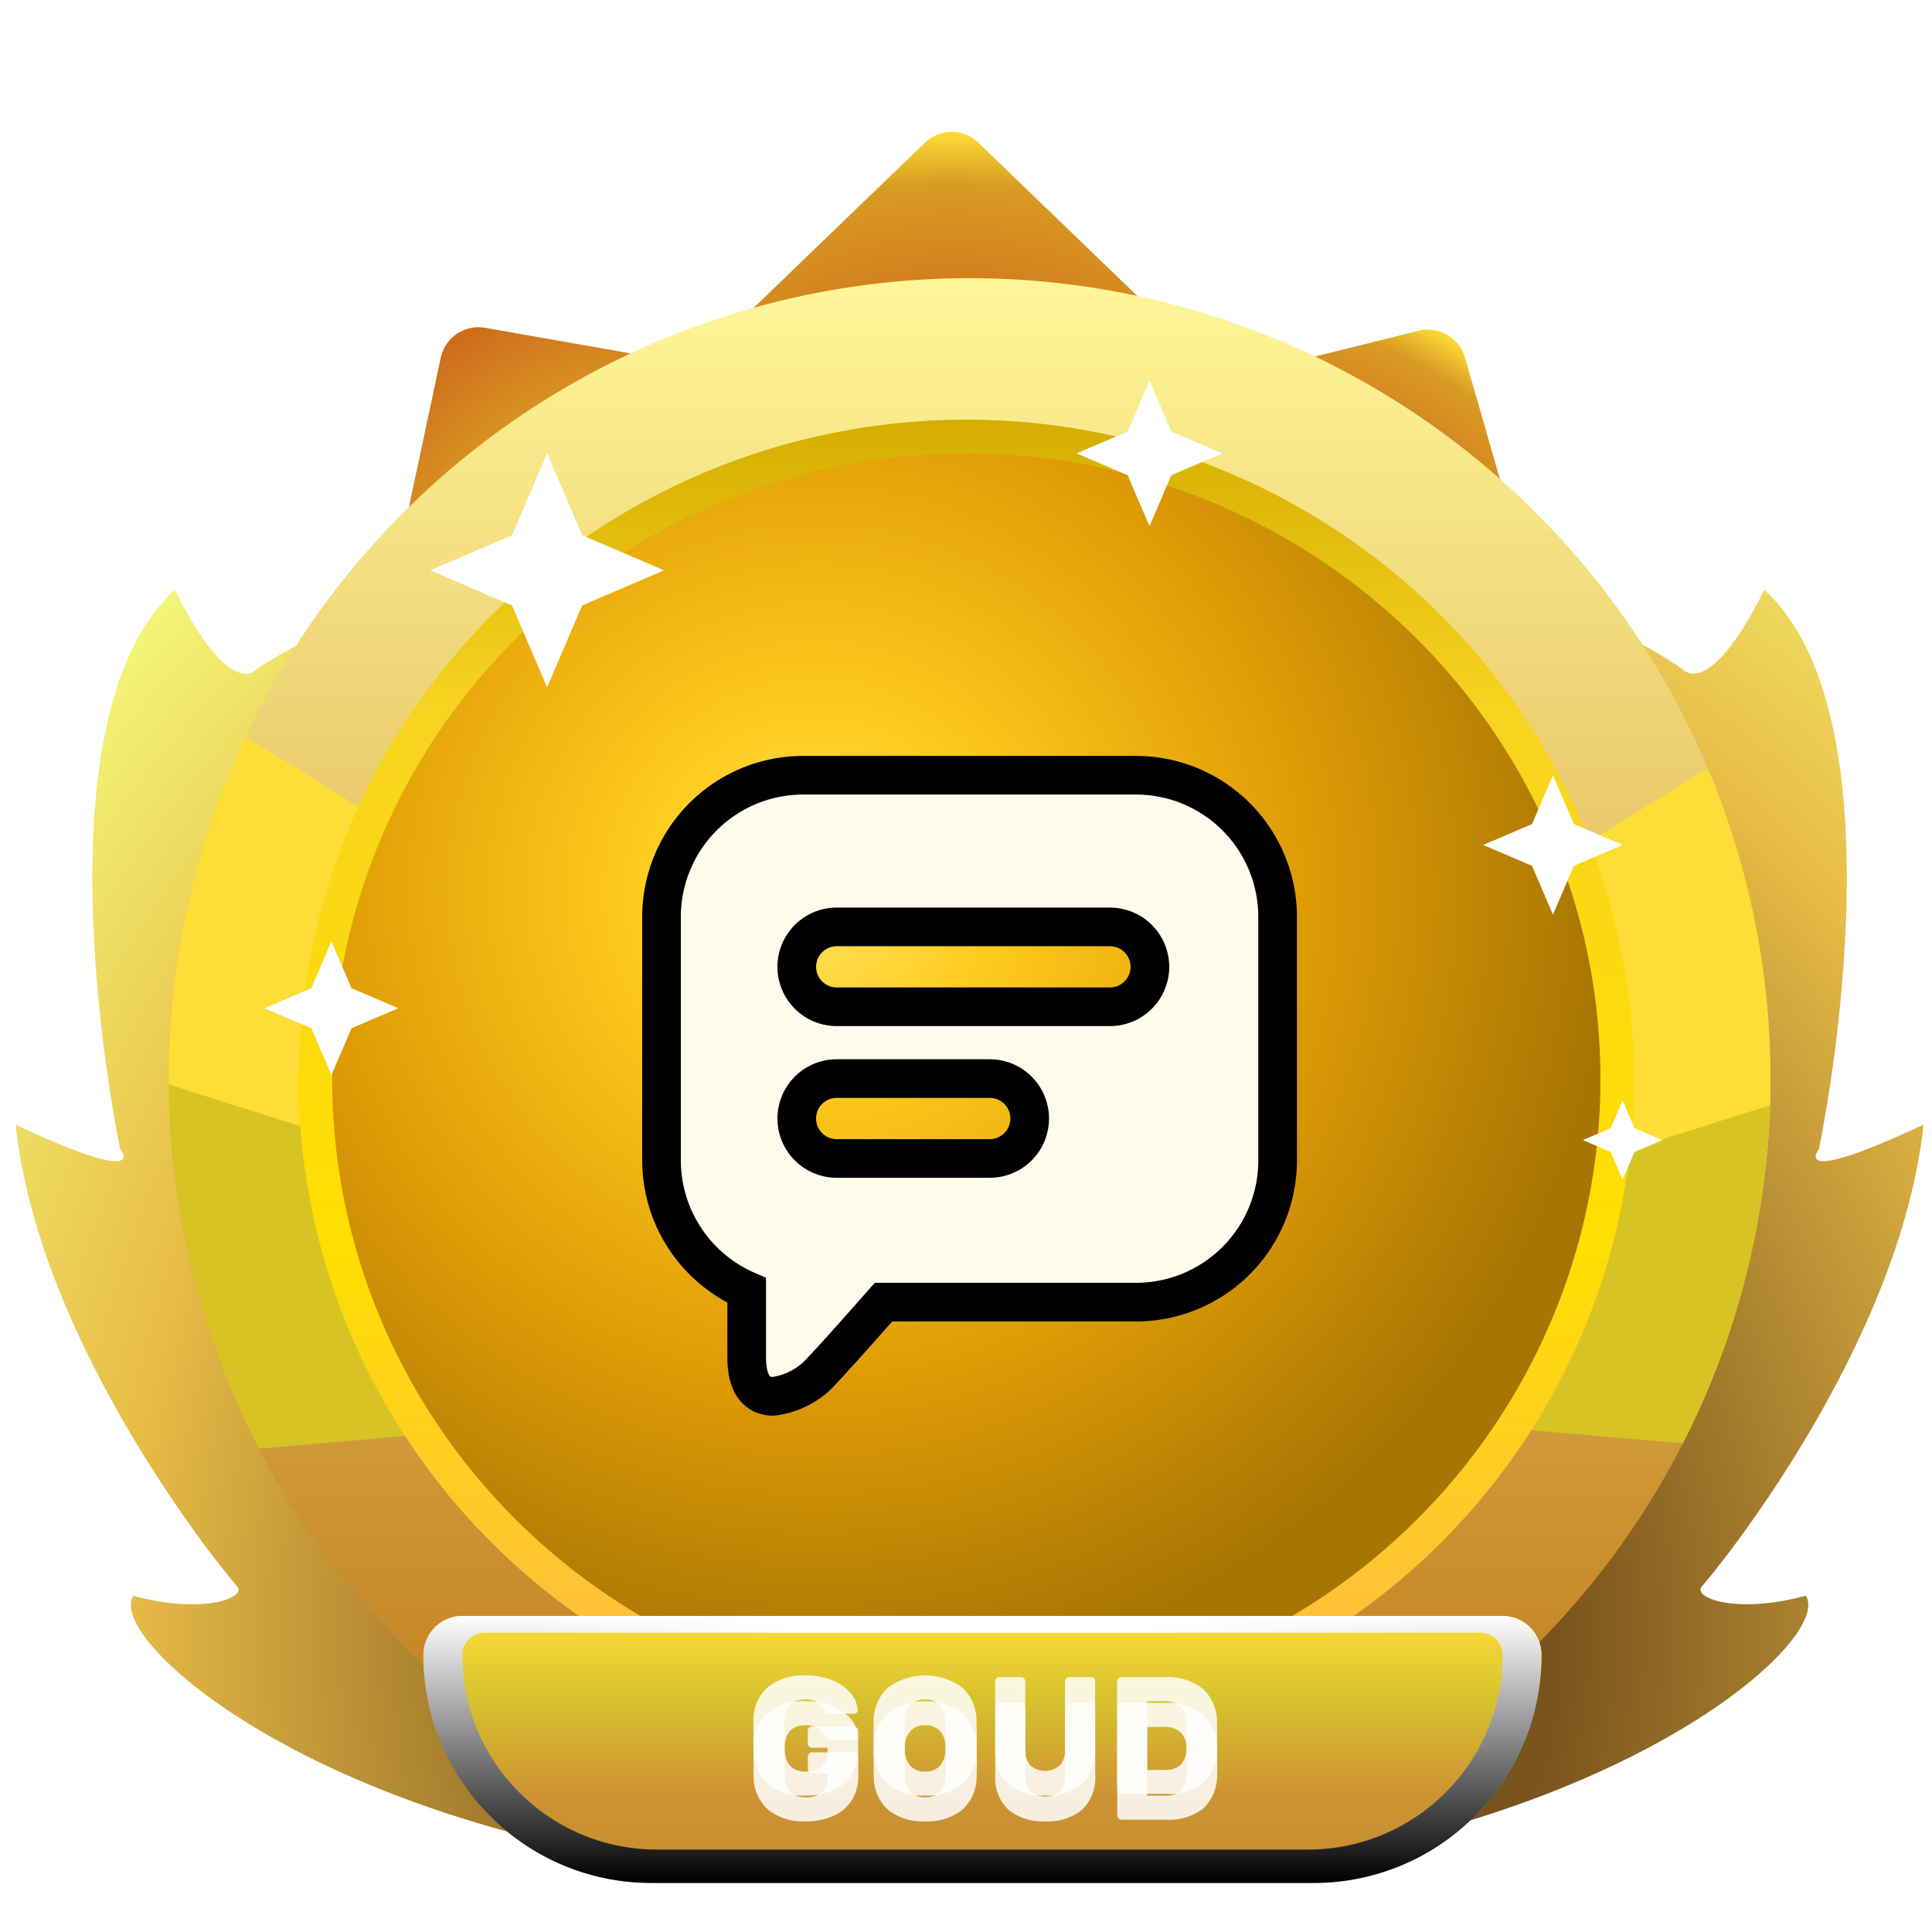
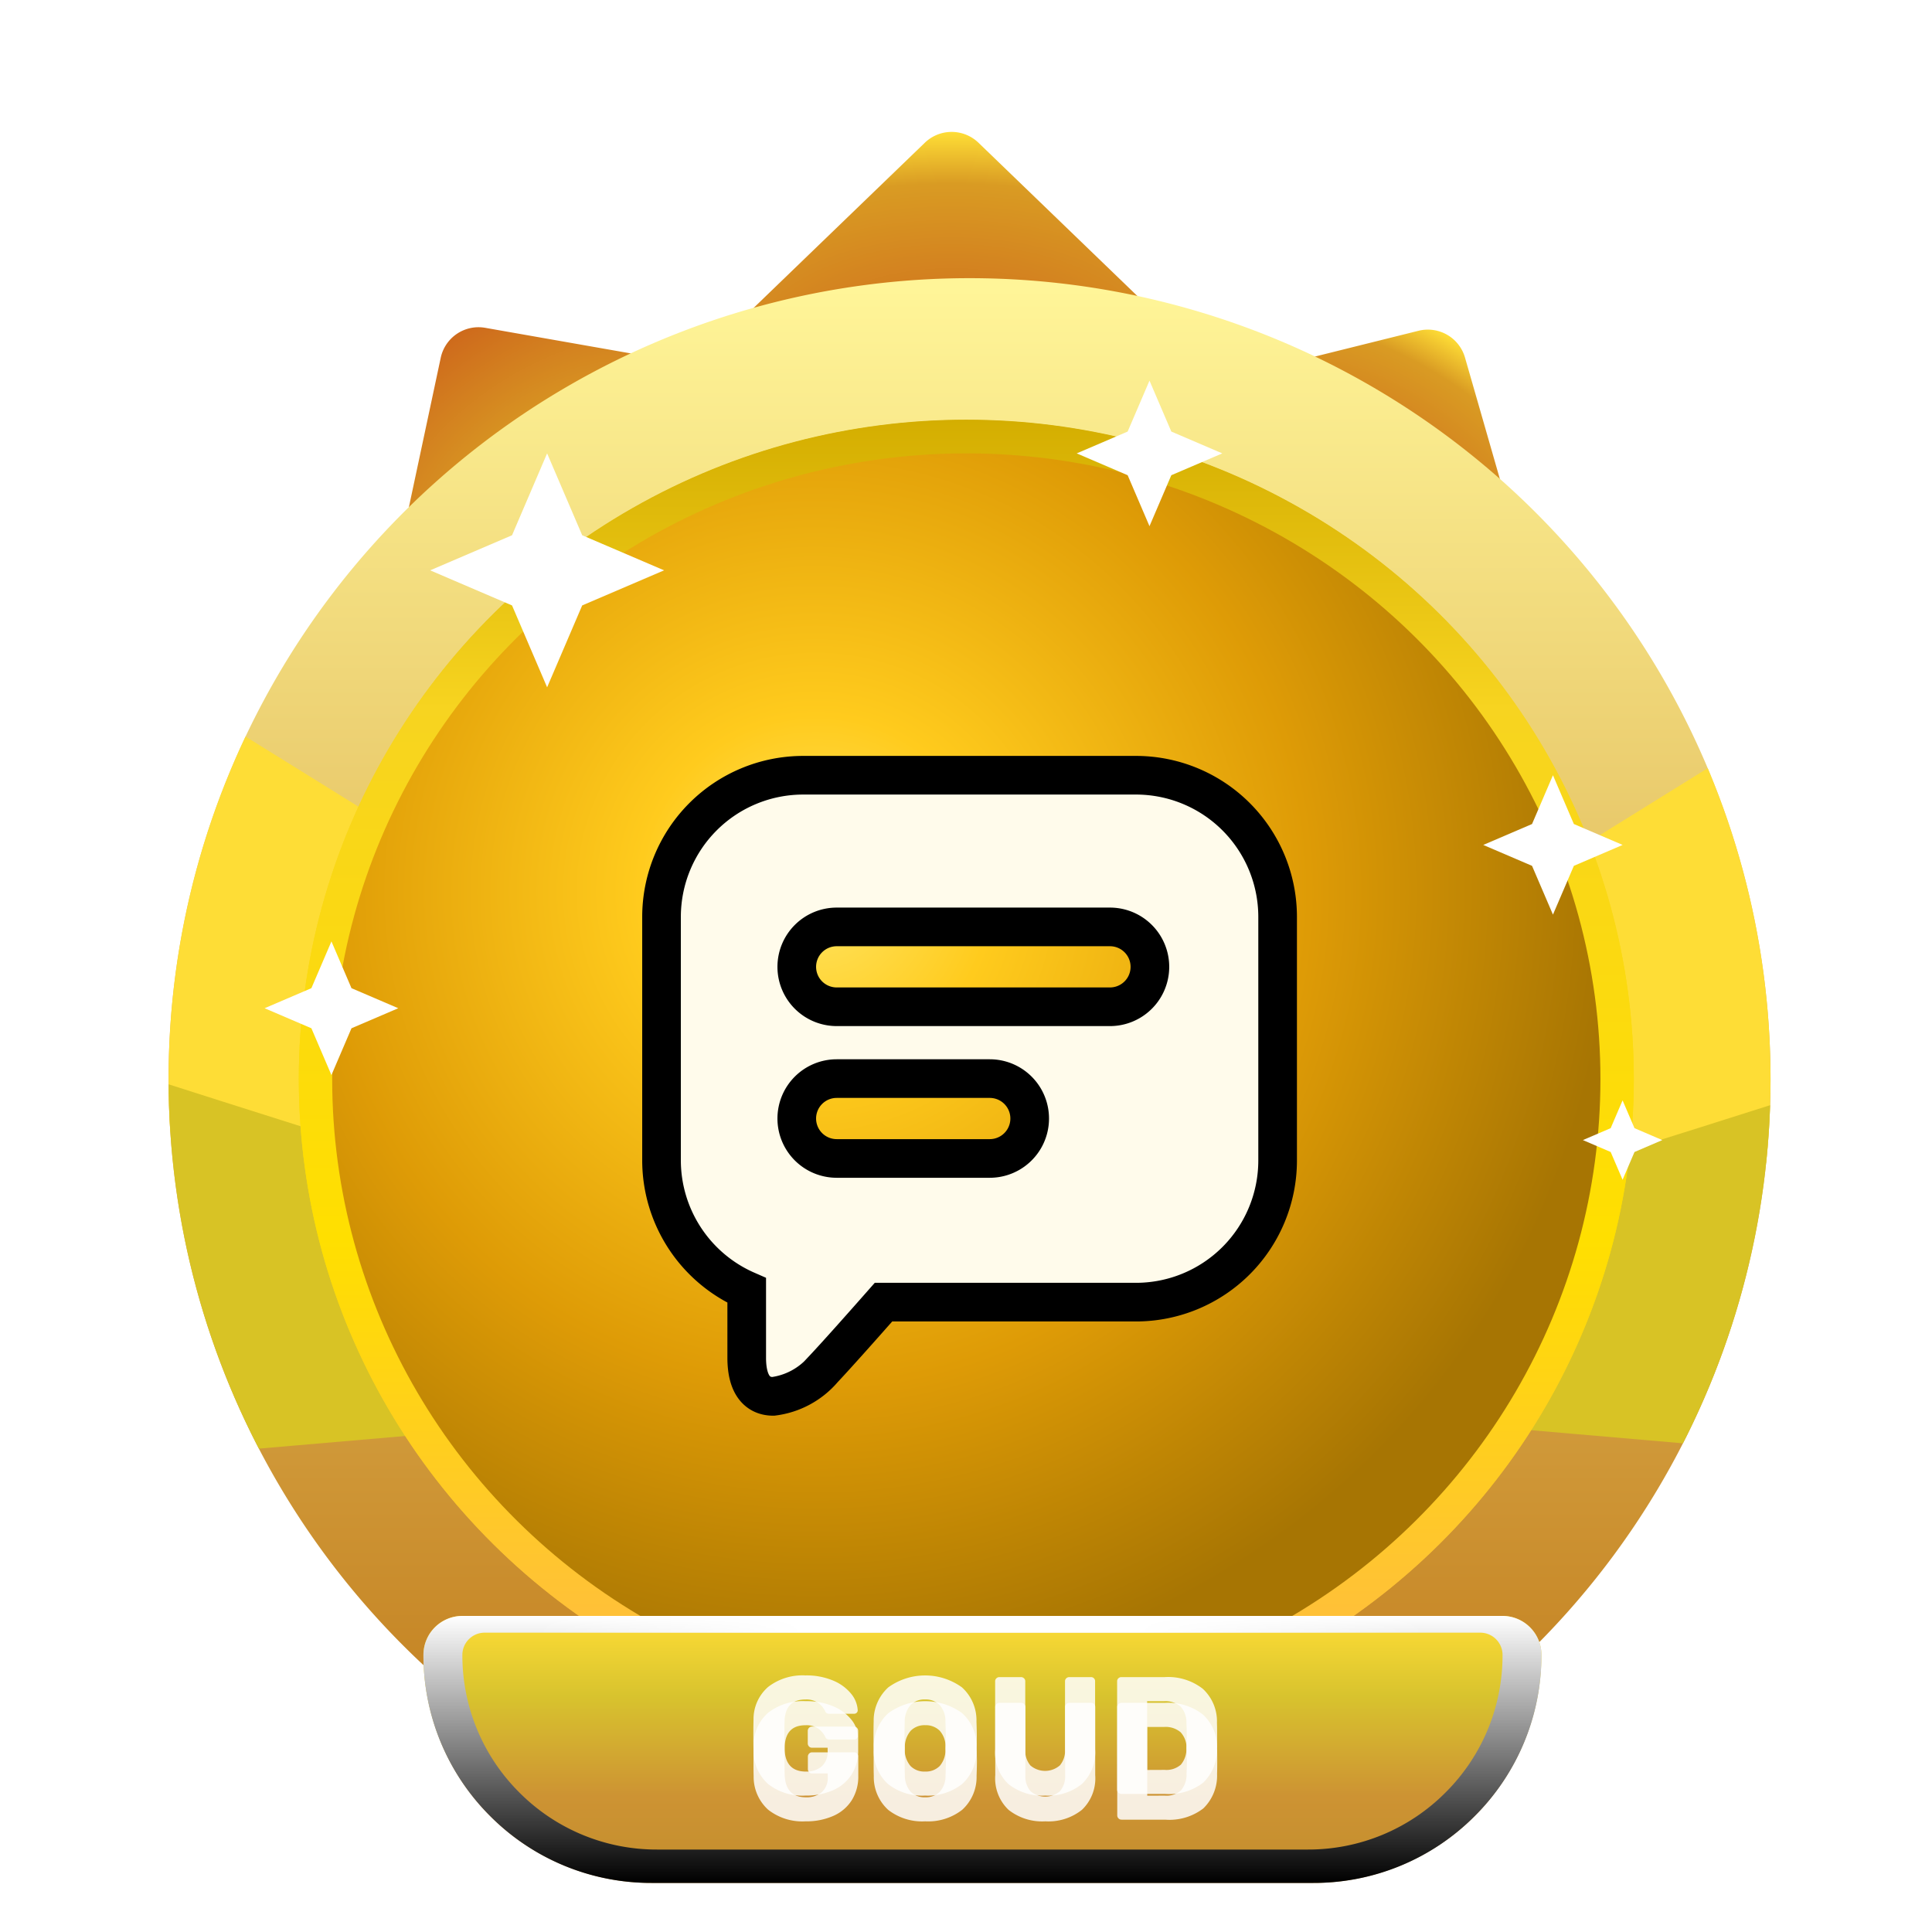
<svg xmlns="http://www.w3.org/2000/svg" width="150" height="150" viewBox="0 0 150 150">
  <defs>
    <linearGradient id="linear-gradient" x1="0.5" x2="0.5" y2="1" gradientUnits="objectBoundingBox">
      <stop offset="0" stop-color="#f3bb7a" />
      <stop offset="1" stop-color="#6a391c" />
    </linearGradient>
    <radialGradient id="radial-gradient" cx="0.5" cy="0.5" r="0.5" gradientUnits="objectBoundingBox">
      <stop offset="0" stop-color="#ce6a1c" />
      <stop offset="0.766" stop-color="#d99b23" />
      <stop offset="1" stop-color="#fedd36" />
    </radialGradient>
    <radialGradient id="radial-gradient-2" cx="0.5" cy="0.5" r="0.5" gradientUnits="objectBoundingBox">
      <stop offset="0" stop-color="#fedd36" />
      <stop offset="0.234" stop-color="#d99b23" />
      <stop offset="1" stop-color="#ce6a1c" />
    </radialGradient>
    <radialGradient id="radial-gradient-5" cx="0.5" cy="0.823" r="0.958" gradientTransform="matrix(0, 1, -0.784, 0, 1.224, 0.351)" gradientUnits="objectBoundingBox">
      <stop offset="0" stop-color="#5f431a" />
      <stop offset="0.31" stop-color="#7b541d" />
      <stop offset="0.704" stop-color="#e8bd47" />
      <stop offset="1" stop-color="#f5ff80" />
    </radialGradient>
    <linearGradient id="linear-gradient-2" x1="0.5" x2="0.5" y2="1" gradientUnits="objectBoundingBox">
      <stop offset="0" stop-color="#fff598" />
      <stop offset="1" stop-color="#be7615" />
    </linearGradient>
    <clipPath id="clip-path">
      <ellipse id="Ellipse_253" data-name="Ellipse 253" cx="62.188" cy="62.188" rx="62.188" ry="62.188" fill="url(#linear-gradient)" />
    </clipPath>
    <clipPath id="clip-path-2">
      <ellipse id="Ellipse_255" data-name="Ellipse 255" cx="50.096" cy="50.096" rx="50.096" ry="50.096" transform="translate(0 0)" fill="#6b3207" />
    </clipPath>
    <linearGradient id="linear-gradient-3" x1="0.5" x2="0.5" y2="1" gradientUnits="objectBoundingBox">
      <stop offset="0" stop-color="#d3ad00" />
      <stop offset="0.222" stop-color="#f7d420" />
      <stop offset="0.621" stop-color="#ffdf00" />
      <stop offset="1" stop-color="#ffb64b" />
    </linearGradient>
    <radialGradient id="radial-gradient-6" cx="0.382" cy="0.351" r="0.628" gradientTransform="matrix(1, 0.006, -0.006, 1, 0.002, -0.002)" gradientUnits="objectBoundingBox">
      <stop offset="0" stop-color="#ffe562" />
      <stop offset="0.222" stop-color="#ffcb1d" />
      <stop offset="0.621" stop-color="#de9b06" />
      <stop offset="1" stop-color="#a77503" />
    </radialGradient>
    <linearGradient id="linear-gradient-5" x1="0.5" x2="0.5" y2="1" gradientUnits="objectBoundingBox">
      <stop offset="0" stop-color="#fedd36" />
      <stop offset="0.3" stop-color="#d8c32e" />
      <stop offset="0.675" stop-color="#cd9333" />
      <stop offset="1" stop-color="#c38e2d" />
    </linearGradient>
    <filter id="Path_2298">
      <feOffset dy="2" input="SourceAlpha" />
      <feGaussianBlur stdDeviation="2" result="blur" />
      <feFlood result="color" />
      <feComposite operator="out" in="SourceGraphic" in2="blur" />
      <feComposite operator="in" in="color" />
      <feComposite operator="in" in2="SourceGraphic" />
    </filter>
    <linearGradient id="linear-gradient-6" x1="0.5" x2="0.5" y2="1" gradientUnits="objectBoundingBox">
      <stop offset="0" stop-color="#fff" />
      <stop offset="1" />
    </linearGradient>
    <linearGradient id="linear-gradient-7" x1="0.022" x2="0.976" gradientUnits="objectBoundingBox">
      <stop offset="0" stop-color="#fff" stop-opacity="0" />
      <stop offset="0.305" stop-color="#fff" />
      <stop offset="0.67" stop-color="#fff" />
      <stop offset="1" stop-color="#fff" stop-opacity="0" />
    </linearGradient>
    <clipPath id="clip-new_topic-goud">
      <rect width="150" height="150" />
    </clipPath>
  </defs>
  <g id="new_topic-goud" clip-path="url(#clip-new_topic-goud)">
    <g id="Group_1324" data-name="Group 1324" transform="translate(1.213 9.073)">
      <path id="Polygon_167" data-name="Polygon 167" d="M26.232,2.009a3,3,0,0,1,4.166,0L51.282,22.157A3,3,0,0,1,49.2,27.316H7.431a3,3,0,0,1-2.083-5.159Z" transform="translate(87.209 1.752) rotate(30)" fill="url(#radial-gradient)" />
      <path id="Polygon_168" data-name="Polygon 168" d="M26.311,2.009a3,3,0,0,1,4.166,0L51.439,22.232a3,3,0,0,1-2.083,5.159H7.431a3,3,0,0,1-2.083-5.159Z" transform="translate(10.068 31.755) rotate(-34)" fill="url(#radial-gradient-2)" />
      <path id="Polygon_175" data-name="Polygon 175" d="M34.626,2.009a3,3,0,0,1,4.166,0L68.069,30.254a3,3,0,0,1-2.083,5.159H7.431a3,3,0,0,1-2.083-5.159Z" transform="translate(35.964 31.614)" fill="url(#radial-gradient)" />
      <path id="Polygon_265" data-name="Polygon 265" d="M34.626,2.009a3,3,0,0,1,4.166,0L68.069,30.254a3,3,0,0,1-2.083,5.159H7.431a3,3,0,0,1-2.083-5.159Z" transform="translate(35.964 0)" fill="url(#radial-gradient)" />
-       <path id="Union_39" data-name="Union 39" d="M75.87,116.19c-.621,0-1.225-.029-1.806-.082-.581.053-1.185.081-1.806.082-.28,0-7.428.007-7.656,0-37.9-1.087-57.888-18.4-55.46-22.076,5.458,1.491,8.888.129,8.045-.756S1.834,74.828,0,57.54c10.595,4.962,8.122,1.905,8.122,1.905S1.09,26.288,12.364,16.013c4.294,8.663,6.332,6.175,6.332,6.175S30.748,13.4,61.591,8.483C66.426-4.276,71.633,3.03,73.637,6.735V4.3s7.2-12.043,13.353,4.184c30.843,4.913,42.441,13.7,42.441,13.7s2.037,2.488,6.332-6.175c11.274,10.275,4.242,43.432,4.242,43.432s-2.472,3.057,8.122-1.905c-1.834,17.288-16.345,34.933-17.188,35.818s2.587,2.247,8.045.756c2.428,3.68-17.562,20.989-55.459,22.076-.08,0-1.026,0-2.226,0C79.1,116.193,76.051,116.19,75.87,116.19Z" transform="translate(0 20.708)" fill="url(#radial-gradient-5)" />
      <path id="Path_562" data-name="Path 562" d="M62.188,0A62.188,62.188,0,1,1,0,62.188,62.188,62.188,0,0,1,62.188,0Z" transform="translate(11.875 12.524)" fill="url(#linear-gradient-2)" />
      <ellipse id="Ellipse_251" data-name="Ellipse 251" cx="50.096" cy="50.096" rx="50.096" ry="50.096" transform="translate(23.967 24.616)" fill="#c67450" />
      <g id="Mask_Group_102" data-name="Mask Group 102" transform="translate(11.875 12.524)" clip-path="url(#clip-path)">
        <g id="Group_70" data-name="Group 70" transform="translate(-19.279 29.359)">
          <path id="Path_567" data-name="Path 567" d="M35.515,10.595,6.12,0,0,30.892l39.283,8.845Z" transform="matrix(0.978, 0.208, -0.208, 0.978, 11.284, 0)" fill="#fedd36" />
          <path id="Path_568" data-name="Path 568" d="M37.934,3.642C34.728,3.524,0,0,0,0L14.406,31.122l34.733-10.58Z" transform="matrix(0.978, 0.208, -0.208, 0.978, 6.471, 29.135)" fill="#d8c325" />
          <path id="Path_569" data-name="Path 569" d="M35.515,29.142,6.12,39.737,0,8.845,39.283,0Z" transform="matrix(-0.978, 0.208, -0.208, -0.978, 164.961, 38.869)" fill="#fedd36" />
          <path id="Path_570" data-name="Path 570" d="M37.934,27.48C34.728,27.6,0,31.122,0,31.122L14.406,0,49.139,10.58Z" transform="matrix(-0.978, 0.208, -0.208, -0.978, 167.983, 59.577)" fill="#d8c325" />
        </g>
      </g>
      <path id="Path_572" data-name="Path 572" d="M50.1,0A50.041,50.041,0,1,1,39.514,1.12,50.1,50.1,0,0,1,50.1,0Z" transform="translate(23.967 24.616)" fill="#fff" />
      <path id="Path_574" data-name="Path 574" d="M50.1,0A50.041,50.041,0,1,1,39.514,1.12,50.1,50.1,0,0,1,50.1,0Z" transform="translate(23.967 24.616)" fill="none" />
      <ellipse id="Ellipse_257" data-name="Ellipse 257" cx="51.824" cy="51.176" rx="51.824" ry="51.176" transform="translate(21.987 23.536)" fill="url(#linear-gradient-3)" />
      <ellipse id="Ellipse_346" data-name="Ellipse 346" cx="51.824" cy="51.176" rx="51.824" ry="51.176" transform="translate(21.987 23.512)" fill="url(#linear-gradient-3)" />
      <ellipse id="Ellipse_259" data-name="Ellipse 259" cx="49.233" cy="48.585" rx="49.233" ry="48.585" transform="translate(24.578 26.127)" fill="url(#radial-gradient-6)" />
      <path id="Polygon_183" data-name="Polygon 183" d="M9.081,0l2.724,6.357,6.357,2.724-6.357,2.724L9.081,18.162,6.357,11.806,0,9.081,6.357,6.357Z" transform="translate(32.184 26.127)" fill="#fff" />
      <g id="Group_71" data-name="Group 71" transform="translate(31.662 116.387)">
        <path id="Rectangle_4" data-name="Rectangle 4" d="M3.023,0H83.782A3.023,3.023,0,0,1,86.8,3.023v0A17.706,17.706,0,0,1,69.1,20.729H17.706A17.706,17.706,0,0,1,0,3.023v0A3.023,3.023,0,0,1,3.023,0Z" transform="translate(0)" fill="url(#linear-gradient-5)" />
        <g data-type="innerShadowGroup">
          <path id="Path_2298-2" data-name="Path 2298" d="M52.357,16.028a4.3,4.3,0,0,1-2.915-.913,3.446,3.446,0,0,1-1.114-2.6q-.013-.376-.013-1.192t.013-1.192a3.307,3.307,0,0,1,1.134-2.539,4.372,4.372,0,0,1,2.9-.894,5.292,5.292,0,0,1,2.144.4,3.534,3.534,0,0,1,1.4,1.024,2.21,2.21,0,0,1,.512,1.283.253.253,0,0,1-.084.194.286.286,0,0,1-.2.078H54.236a.467.467,0,0,1-.207-.039A.3.3,0,0,1,53.9,9.5a1.7,1.7,0,0,0-.531-.654,1.625,1.625,0,0,0-1.011-.279q-1.542,0-1.619,1.632-.013.363-.013,1.127t.013,1.127q.078,1.71,1.658,1.71a1.814,1.814,0,0,0,1.224-.4,1.511,1.511,0,0,0,.46-1.211V12.31H52.863a.3.3,0,0,1-.233-.1.338.338,0,0,1-.091-.24v-.959a.338.338,0,0,1,.091-.24.3.3,0,0,1,.233-.1h3.265a.3.3,0,0,1,.233.1.338.338,0,0,1,.091.24v1.477a3.47,3.47,0,0,1-.505,1.9,3.228,3.228,0,0,1-1.432,1.218A5.168,5.168,0,0,1,52.357,16.028Zm9.289,0a4.294,4.294,0,0,1-2.876-.894,3.443,3.443,0,0,1-1.114-2.63q-.013-.376-.013-1.114t.013-1.127A3.487,3.487,0,0,1,58.79,7.626a4.878,4.878,0,0,1,5.72,0,3.438,3.438,0,0,1,1.127,2.637q.026.751.026,1.127T65.637,12.5a3.443,3.443,0,0,1-1.114,2.63A4.294,4.294,0,0,1,61.647,16.028Zm0-1.866a1.519,1.519,0,0,0,1.134-.428,1.881,1.881,0,0,0,.447-1.309q.026-.751.026-1.062,0-.337-.026-1.062a1.863,1.863,0,0,0-.453-1.309,1.524,1.524,0,0,0-1.127-.428,1.5,1.5,0,0,0-1.121.428,1.926,1.926,0,0,0-.46,1.309q-.013.363-.013,1.062t.013,1.062a1.946,1.946,0,0,0,.453,1.309A1.5,1.5,0,0,0,61.647,14.163Zm9.328,1.866a4.216,4.216,0,0,1-2.857-.894,3.377,3.377,0,0,1-1.03-2.695V7.153a.3.3,0,0,1,.1-.233.322.322,0,0,1,.227-.091h1.671a.338.338,0,0,1,.24.091.3.3,0,0,1,.1.233v5.273a1.786,1.786,0,0,0,.4,1.263,1.753,1.753,0,0,0,2.287-.006,1.772,1.772,0,0,0,.4-1.257V7.153a.3.3,0,0,1,.1-.233.322.322,0,0,1,.227-.091h1.684a.311.311,0,0,1,.324.324v5.286a3.377,3.377,0,0,1-1.03,2.695A4.175,4.175,0,0,1,70.975,16.028Zm5.908-.13a.332.332,0,0,1-.324-.324V7.153a.3.3,0,0,1,.1-.233.322.322,0,0,1,.227-.091h3.369a4.378,4.378,0,0,1,2.954.907,3.432,3.432,0,0,1,1.1,2.63q.013.376.013,1t-.013.985a3.54,3.54,0,0,1-1.069,2.675,4.324,4.324,0,0,1-2.922.875Zm3.369-1.866a1.7,1.7,0,0,0,1.257-.408,1.883,1.883,0,0,0,.428-1.3q.026-.376.026-.972t-.026-.959a1.777,1.777,0,0,0-.46-1.283A1.8,1.8,0,0,0,80.187,8.7h-1.3v5.338Z" transform="translate(-22.699 -2.079)" fill="#fff" opacity="0.844" style="mix-blend-mode: overlay;isolation: isolate" />
          <g transform="matrix(1, 0, 0, 1, -32.87, -125.46)" filter="url(#Path_2298)" style="mix-blend-mode: overlay;isolation: isolate">
            <path id="Path_2298-3" data-name="Path 2298" d="M52.357,16.028a4.3,4.3,0,0,1-2.915-.913,3.446,3.446,0,0,1-1.114-2.6q-.013-.376-.013-1.192t.013-1.192a3.307,3.307,0,0,1,1.134-2.539,4.372,4.372,0,0,1,2.9-.894,5.292,5.292,0,0,1,2.144.4,3.534,3.534,0,0,1,1.4,1.024,2.21,2.21,0,0,1,.512,1.283.253.253,0,0,1-.084.194.286.286,0,0,1-.2.078H54.236a.467.467,0,0,1-.207-.039A.3.3,0,0,1,53.9,9.5a1.7,1.7,0,0,0-.531-.654,1.625,1.625,0,0,0-1.011-.279q-1.542,0-1.619,1.632-.013.363-.013,1.127t.013,1.127q.078,1.71,1.658,1.71a1.814,1.814,0,0,0,1.224-.4,1.511,1.511,0,0,0,.46-1.211V12.31H52.863a.3.3,0,0,1-.233-.1.338.338,0,0,1-.091-.24v-.959a.338.338,0,0,1,.091-.24.3.3,0,0,1,.233-.1h3.265a.3.3,0,0,1,.233.1.338.338,0,0,1,.091.24v1.477a3.47,3.47,0,0,1-.505,1.9,3.228,3.228,0,0,1-1.432,1.218A5.168,5.168,0,0,1,52.357,16.028Zm9.289,0a4.294,4.294,0,0,1-2.876-.894,3.443,3.443,0,0,1-1.114-2.63q-.013-.376-.013-1.114t.013-1.127A3.487,3.487,0,0,1,58.79,7.626a4.878,4.878,0,0,1,5.72,0,3.438,3.438,0,0,1,1.127,2.637q.026.751.026,1.127T65.637,12.5a3.443,3.443,0,0,1-1.114,2.63A4.294,4.294,0,0,1,61.647,16.028Zm0-1.866a1.519,1.519,0,0,0,1.134-.428,1.881,1.881,0,0,0,.447-1.309q.026-.751.026-1.062,0-.337-.026-1.062a1.863,1.863,0,0,0-.453-1.309,1.524,1.524,0,0,0-1.127-.428,1.5,1.5,0,0,0-1.121.428,1.926,1.926,0,0,0-.46,1.309q-.013.363-.013,1.062t.013,1.062a1.946,1.946,0,0,0,.453,1.309A1.5,1.5,0,0,0,61.647,14.163Zm9.328,1.866a4.216,4.216,0,0,1-2.857-.894,3.377,3.377,0,0,1-1.03-2.695V7.153a.3.3,0,0,1,.1-.233.322.322,0,0,1,.227-.091h1.671a.338.338,0,0,1,.24.091.3.3,0,0,1,.1.233v5.273a1.786,1.786,0,0,0,.4,1.263,1.753,1.753,0,0,0,2.287-.006,1.772,1.772,0,0,0,.4-1.257V7.153a.3.3,0,0,1,.1-.233.322.322,0,0,1,.227-.091h1.684a.311.311,0,0,1,.324.324v5.286a3.377,3.377,0,0,1-1.03,2.695A4.175,4.175,0,0,1,70.975,16.028Zm5.908-.13a.332.332,0,0,1-.324-.324V7.153a.3.3,0,0,1,.1-.233.322.322,0,0,1,.227-.091h3.369a4.378,4.378,0,0,1,2.954.907,3.432,3.432,0,0,1,1.1,2.63q.013.376.013,1t-.013.985a3.54,3.54,0,0,1-1.069,2.675,4.324,4.324,0,0,1-2.922.875Zm3.369-1.866a1.7,1.7,0,0,0,1.257-.408,1.883,1.883,0,0,0,.428-1.3q.026-.376.026-.972t-.026-.959a1.777,1.777,0,0,0-.46-1.283A1.8,1.8,0,0,0,80.187,8.7h-1.3v5.338Z" transform="translate(10.18 123.38)" fill="#fff" opacity="0.844" />
          </g>
        </g>
        <path id="Exclusion_6" data-name="Exclusion 6" d="M69.1,20.73H17.707A17.591,17.591,0,0,1,5.186,15.543,17.591,17.591,0,0,1,0,3.023,3.027,3.027,0,0,1,3.023,0H83.782a3.027,3.027,0,0,1,3.023,3.023,17.591,17.591,0,0,1-5.186,12.52A17.591,17.591,0,0,1,69.1,20.73ZM4.75,1.3A1.73,1.73,0,0,0,3.023,3.023,15.015,15.015,0,0,0,7.45,13.711a15.017,15.017,0,0,0,10.688,4.427H68.666a15.017,15.017,0,0,0,10.688-4.427A15.015,15.015,0,0,0,83.782,3.023,1.73,1.73,0,0,0,82.054,1.3Z" transform="translate(0 0)" fill="url(#linear-gradient-6)" style="mix-blend-mode: overlay;isolation: isolate" />
        <rect id="Rectangle_9" data-name="Rectangle 9" width="72.985" height="1.296" transform="translate(6.91)" fill="url(#linear-gradient-7)" />
      </g>
      <g id="Group_80" data-name="Group 80" transform="translate(50.148 51.116)" style="mix-blend-mode: overlay;isolation: isolate">
        <path id="Union_16" data-name="Union 16" d="M6.614,45.224V40A11.029,11.029,0,0,1,0,29.909V11A11,11,0,0,1,11,0H36.833a11,11,0,0,1,11,11V29.909a11,11,0,0,1-11,11h-19.6c-1.658,1.882-3.6,4.067-4.679,5.215a6.113,6.113,0,0,1-3.889,2.1C7.5,48.222,6.614,47.408,6.614,45.224ZM10.5,26.653a3.1,3.1,0,0,0,3.1,3.1H25.484a3.1,3.1,0,0,0,0-6.2H13.6A3.1,3.1,0,0,0,10.5,26.653Zm0-11.777a3.1,3.1,0,0,0,3.1,3.1H34.817a3.1,3.1,0,0,0,0-6.2H13.6A3.1,3.1,0,0,0,10.5,14.876Z" transform="translate(0 0)" fill="#fffbeb" style="mix-blend-mode: overlay;isolation: isolate" />
      </g>
      <g id="Group_81" data-name="Group 81" transform="translate(50.148 51.116)" style="mix-blend-mode: overlay;isolation: isolate">
        <path id="Union_16-2" data-name="Union 16" d="M6.614,45.224V40A11.029,11.029,0,0,1,0,29.909V11A11,11,0,0,1,11,0H36.833a11,11,0,0,1,11,11V29.909a11,11,0,0,1-11,11h-19.6c-1.658,1.882-3.6,4.067-4.679,5.215a6.113,6.113,0,0,1-3.889,2.1C7.5,48.222,6.614,47.408,6.614,45.224ZM10.5,26.653a3.1,3.1,0,0,0,3.1,3.1H25.484a3.1,3.1,0,0,0,0-6.2H13.6A3.1,3.1,0,0,0,10.5,26.653Zm0-11.777a3.1,3.1,0,0,0,3.1,3.1H34.817a3.1,3.1,0,0,0,0-6.2H13.6A3.1,3.1,0,0,0,10.5,14.876Z" transform="translate(0 0)" fill="none" stroke="#000" stroke-width="3" />
      </g>
    </g>
    <path id="Polygon_1444" data-name="Polygon 1444" d="M5.411,0,7.034,3.787l3.787,1.623L7.034,7.034,5.411,10.821,3.787,7.034,0,5.411,3.787,3.787Z" transform="translate(115.16 60.19)" fill="#fff" />
    <path id="Polygon_1445" data-name="Polygon 1445" d="M5.649,0,7.344,3.954,11.3,5.649,7.344,7.344,5.649,11.3,3.954,7.344,0,5.649,3.954,3.954Z" transform="translate(83.597 29.552)" fill="#fff" />
    <path id="Polygon_1446" data-name="Polygon 1446" d="M5.189,0,6.745,3.632l3.632,1.557L6.745,6.745,5.189,10.378,3.632,6.745,0,5.189,3.632,3.632Z" transform="translate(20.544 73.09)" fill="#fff" />
    <path id="Polygon_1447" data-name="Polygon 1447" d="M3.082,0l.925,2.157,2.157.925-2.157.925L3.082,6.164,2.157,4.006,0,3.082l2.157-.925Z" transform="translate(122.895 85.434)" fill="#fff" />
  </g>
</svg>